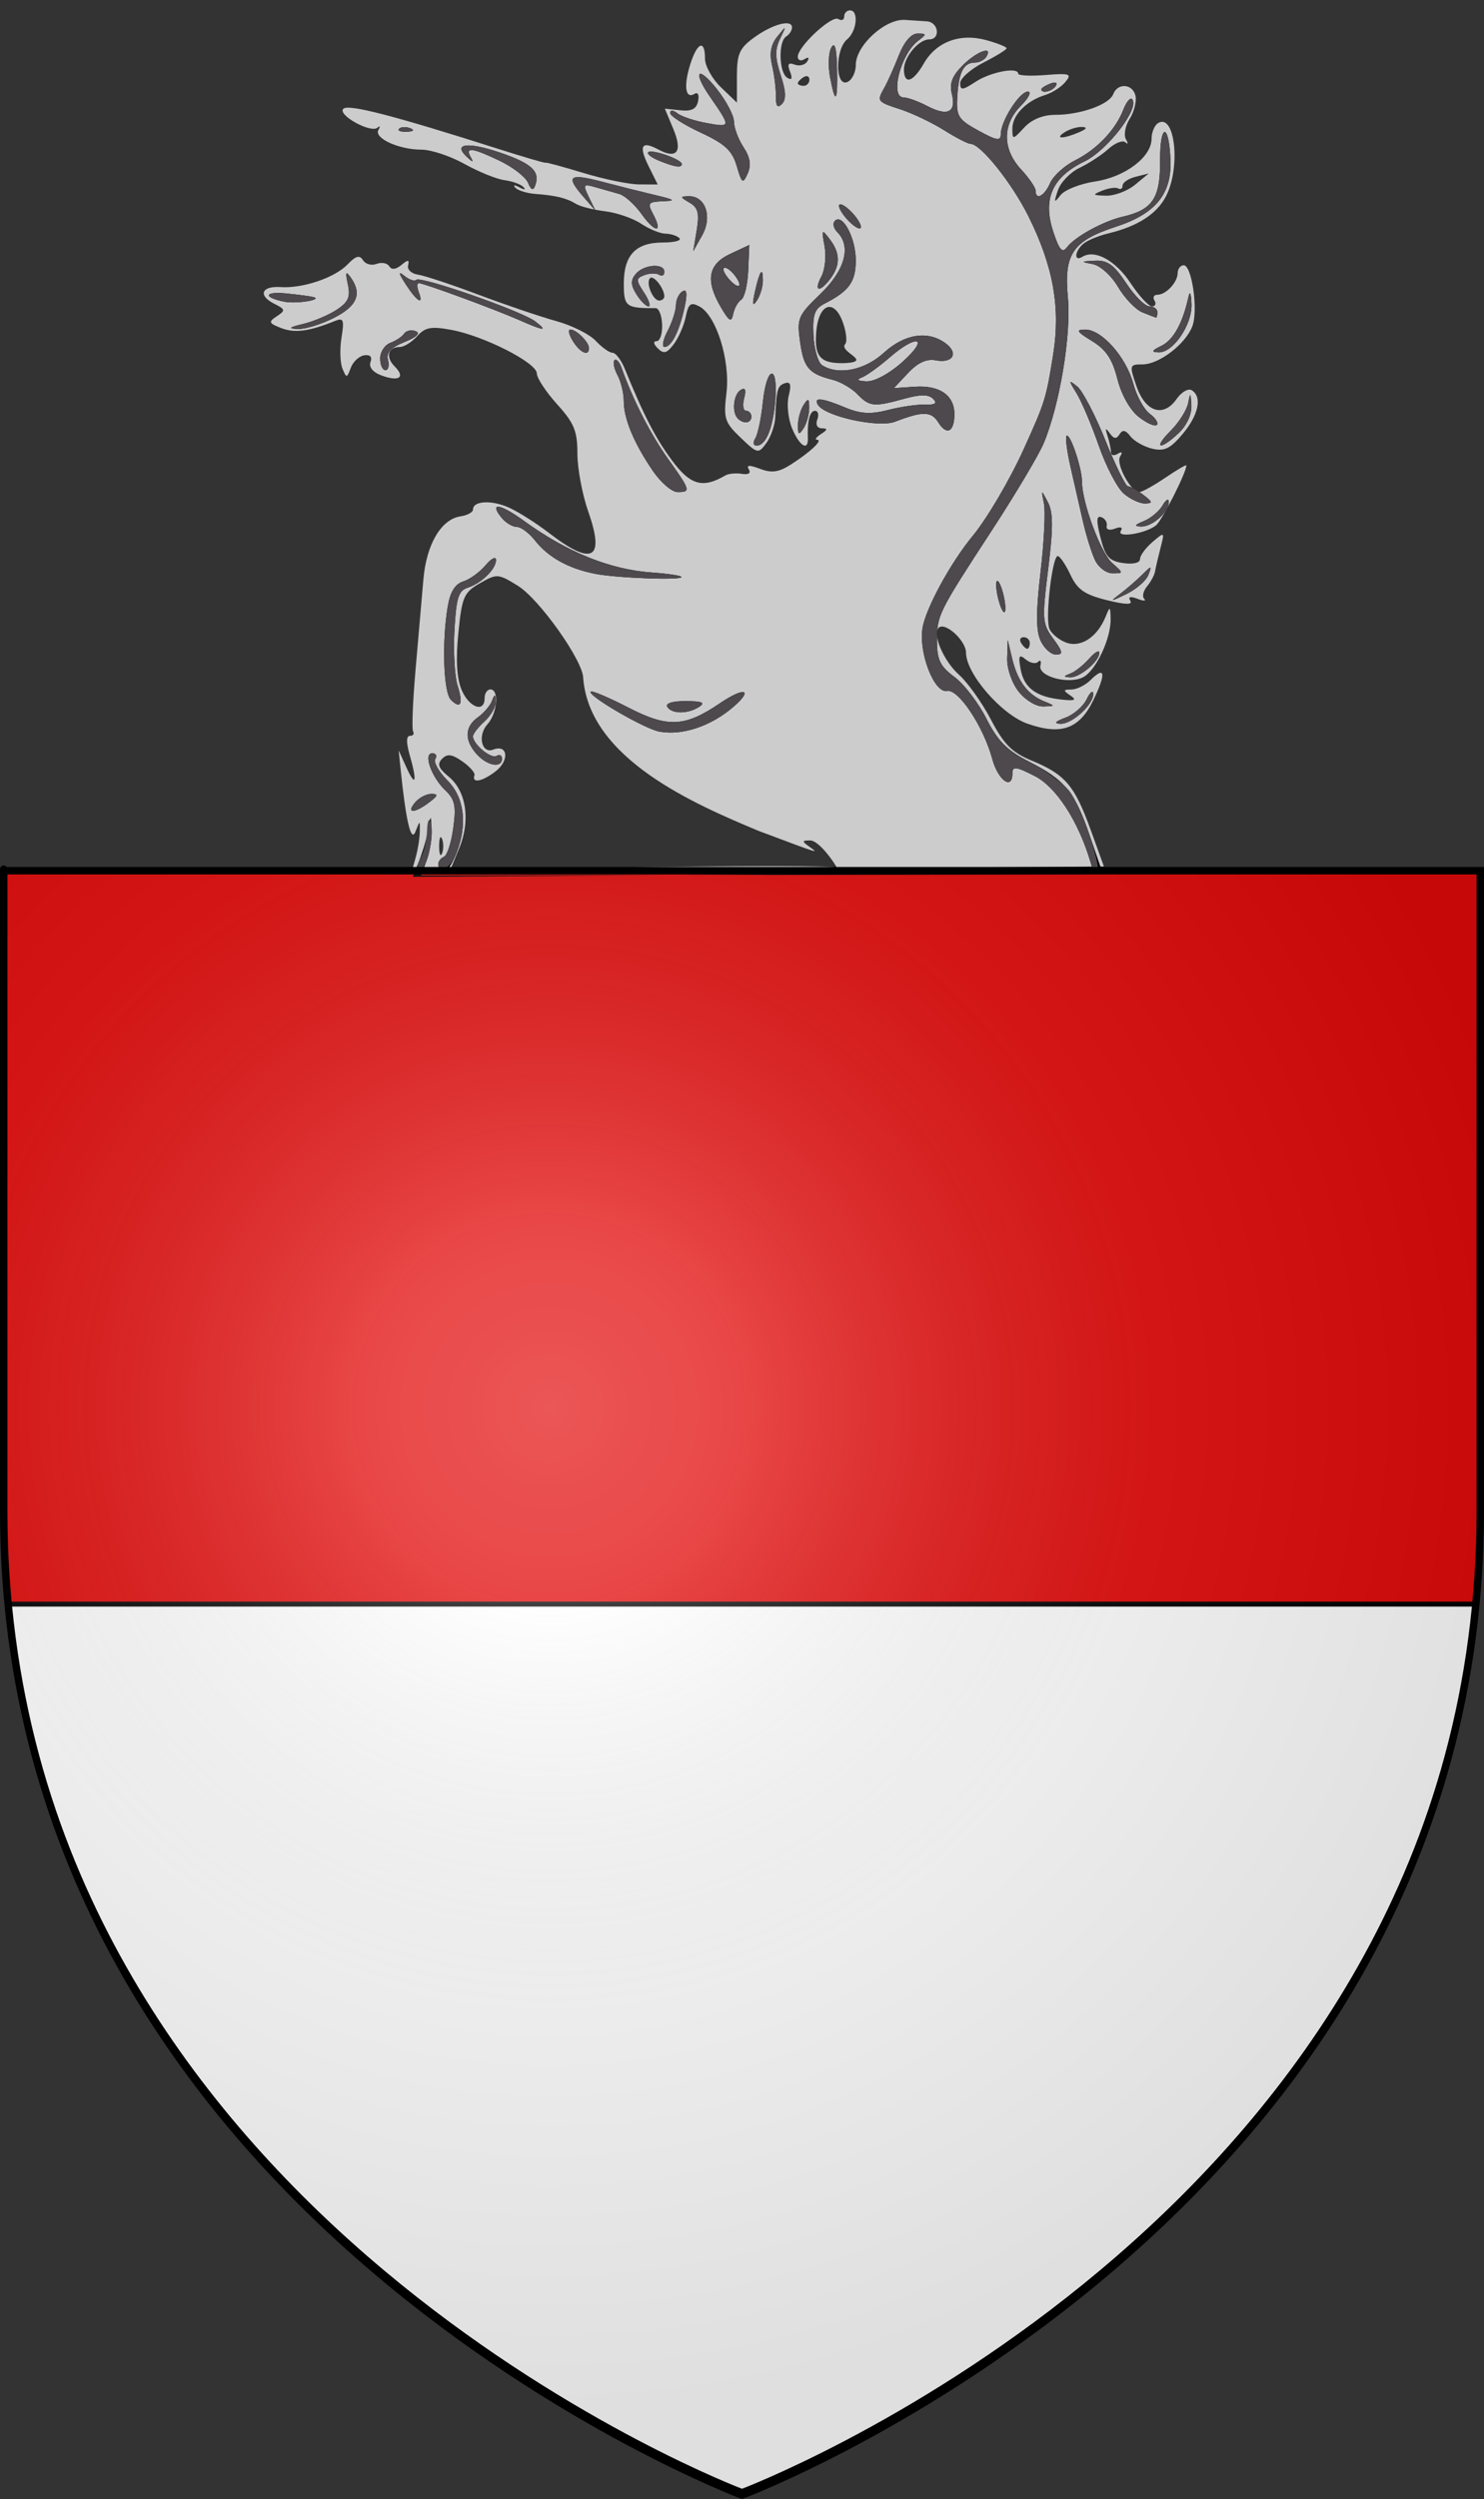
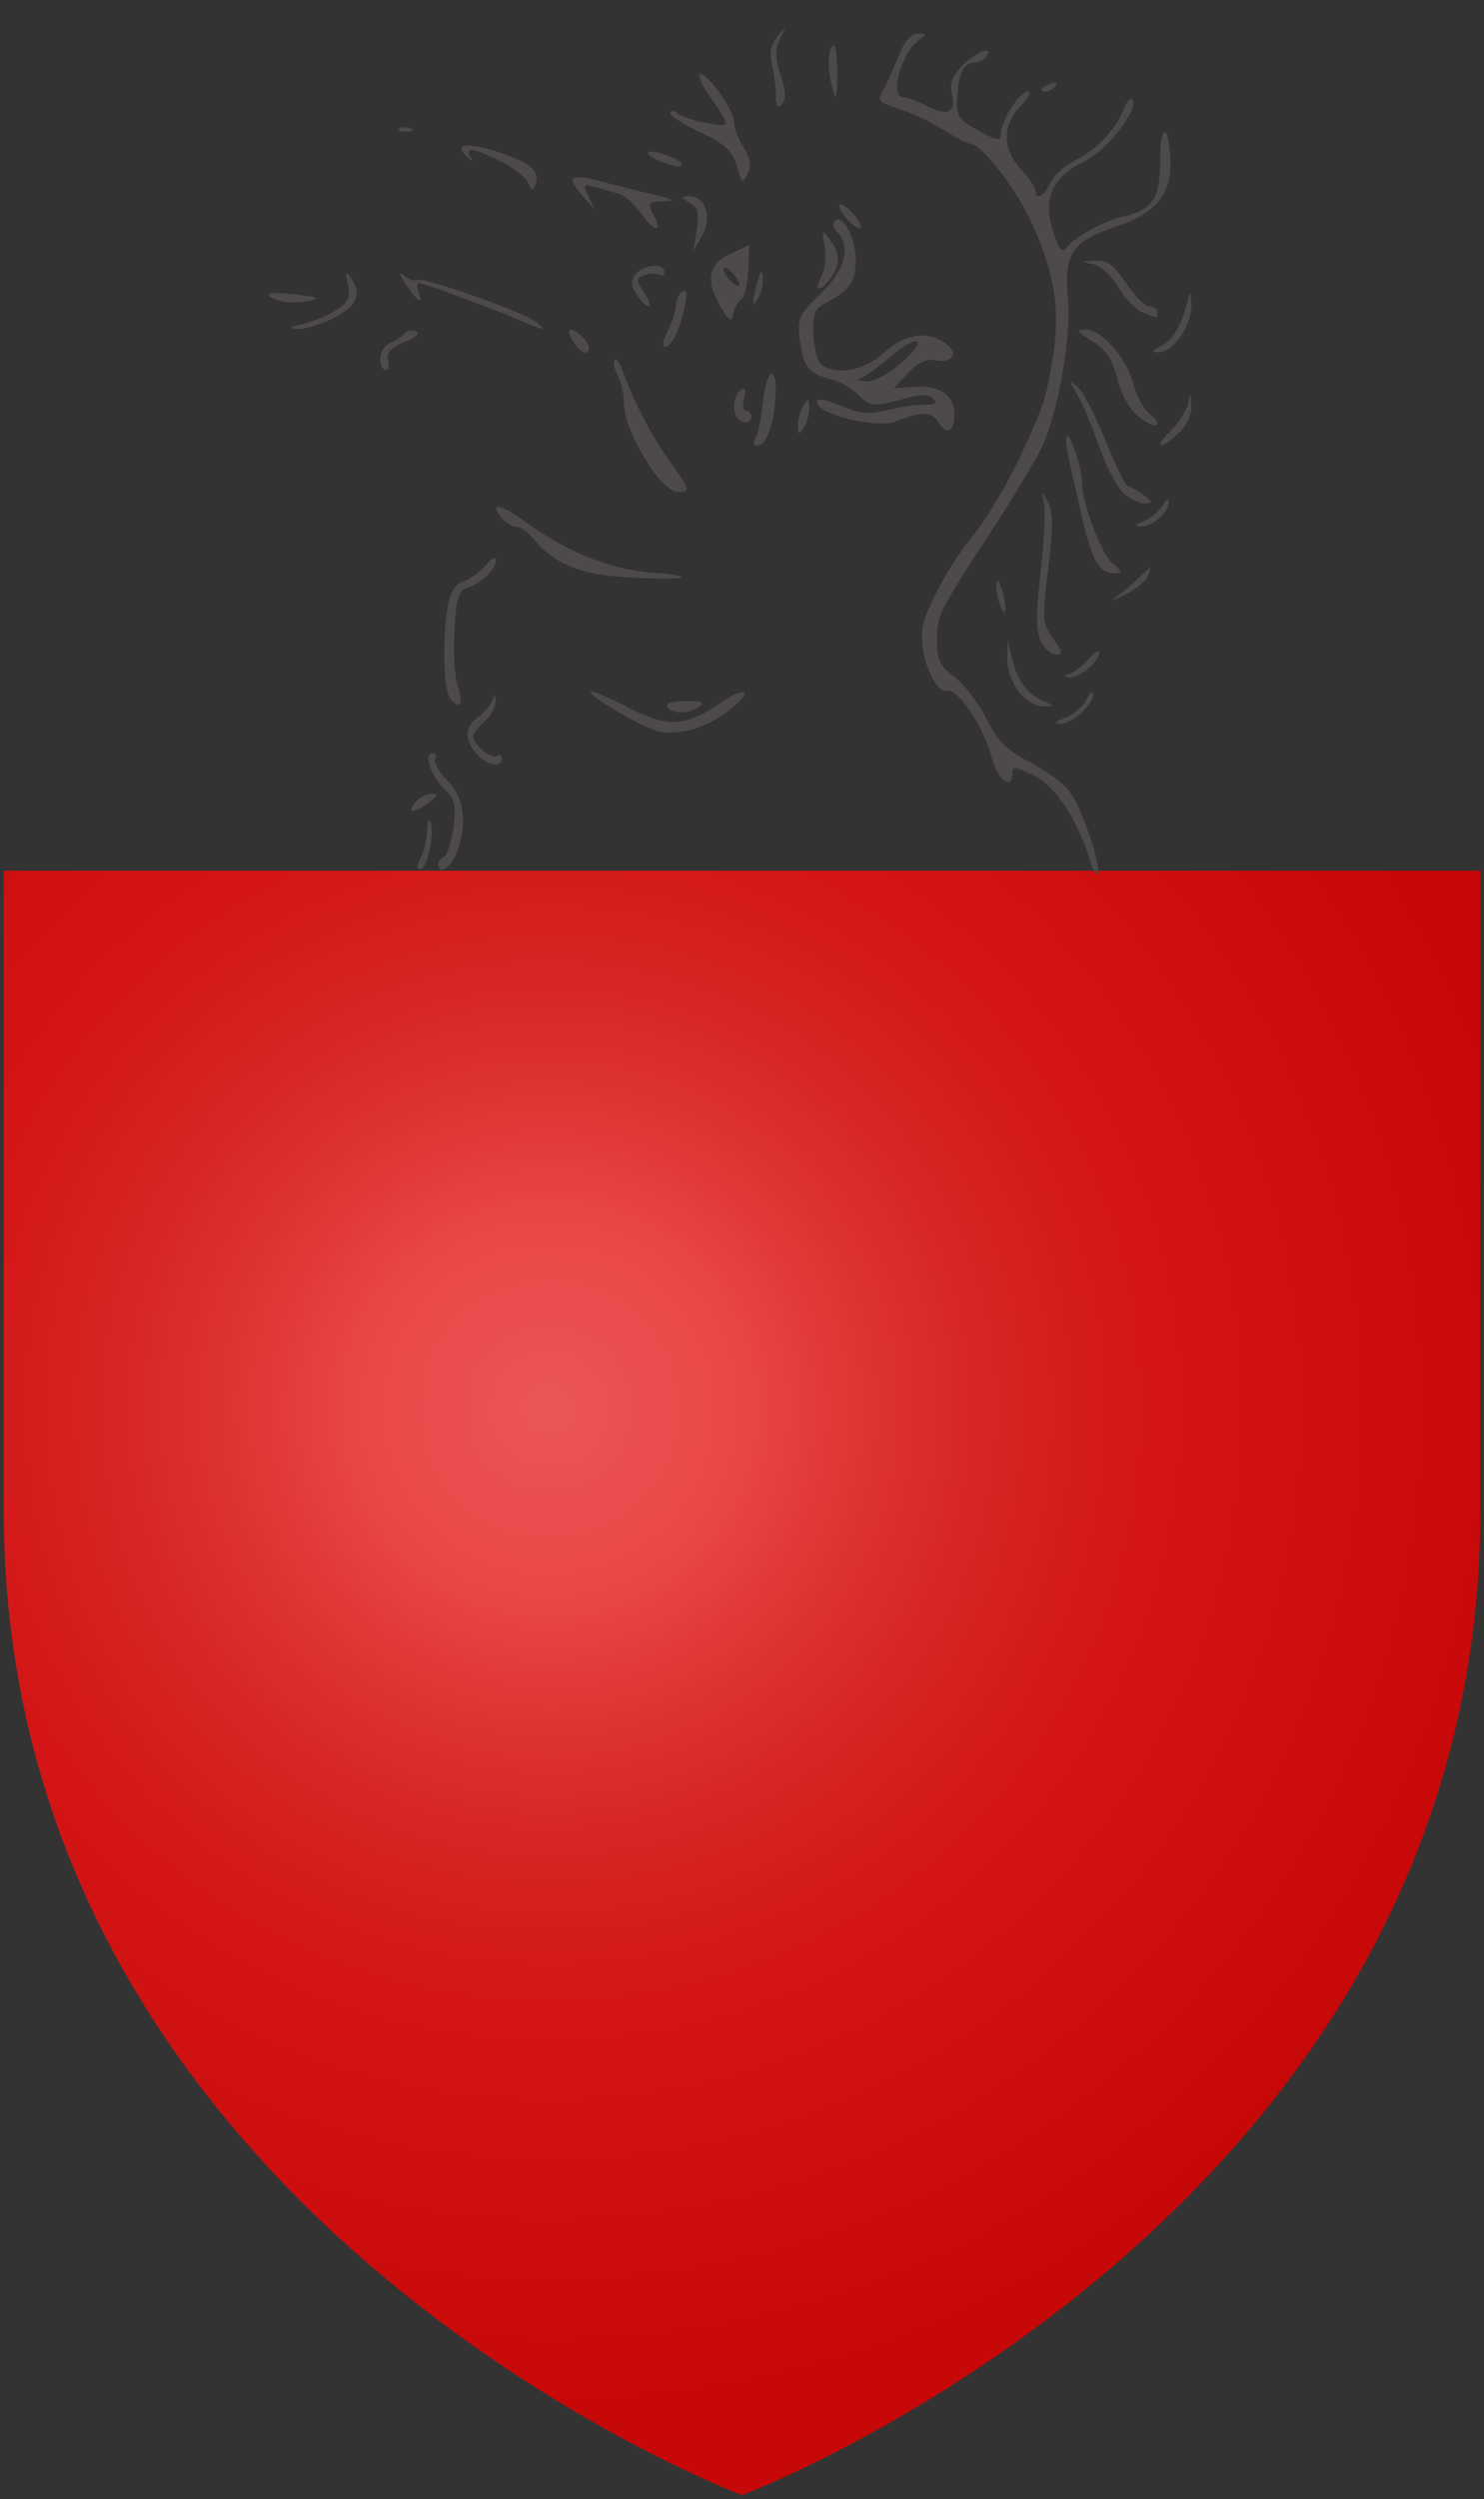
<svg xmlns="http://www.w3.org/2000/svg" xmlns:ns1="http://sodipodi.sourceforge.net/DTD/sodipodi-0.dtd" xmlns:ns2="http://www.inkscape.org/namespaces/inkscape" xmlns:xlink="http://www.w3.org/1999/xlink" version="1.0" width="600" height="1009.707" id="svg2" style="display:inline" ns1:version="0.32" ns2:version="0.48.4 r9939" ns1:docname="Blason_ville_be_Kruibeke_(avec_ornements).svg" ns2:output_extension="org.inkscape.output.svg.inkscape">
  <rect width="100%" height="100%" fill="#333333" stroke="none" />
  <ns1:namedview ns2:window-height="850" ns2:window-width="1440" ns2:pageshadow="2" ns2:pageopacity="0.0" guidetolerance="10.0" gridtolerance="10.0" objecttolerance="10.0" borderopacity="1.0" bordercolor="#666666" pagecolor="#ffffff" id="base" showgrid="false" ns2:zoom="0.7" ns2:cx="263.70383" ns2:cy="733.65324" ns2:window-x="-8" ns2:window-y="-8" ns2:current-layer="svg2" fit-margin-top="0" fit-margin-left="0" fit-margin-right="0" fit-margin-bottom="0" ns2:window-maximized="0" />
  <desc id="desc4">Blason Vide 3D</desc>
  <defs id="defs6">
    <ns2:perspective ns1:type="inkscape:persp3d" ns2:vp_x="0 : 330 : 1" ns2:vp_y="0 : 1000 : 0" ns2:vp_z="600 : 330 : 1" ns2:persp3d-origin="300 : 220 : 1" id="perspective11086" />
    <linearGradient id="linearGradient2893">
      <stop id="stop2895" style="stop-color:#ffffff;stop-opacity:0.314" offset="0" />
      <stop id="stop2897" style="stop-color:#ffffff;stop-opacity:0.251" offset="0.19" />
      <stop id="stop2901" style="stop-color:#6b6b6b;stop-opacity:0.125" offset="0.6" />
      <stop id="stop2899" style="stop-color:#000000;stop-opacity:0.125" offset="1" />
    </linearGradient>
    <radialGradient cx="221.445" cy="226.331" r="300" fx="221.445" fy="226.331" id="radialGradient3163" xlink:href="#linearGradient2893" gradientUnits="userSpaceOnUse" gradientTransform="matrix(1.353,0,0,1.349,-791.915,-112.89)" />
  </defs>
  <g id="layer3" style="display:inline" transform="translate(0,349.614)">
    <path d="m 300,658.5 c 0,0 298.5,-112.32 298.5,-397.772 0,-285.452 0,-258.552 0,-258.552 l -597,0 0,258.552 C 1.5,546.18 300,658.5 300,658.5 z" id="path2855" style="fill:#e20909;fill-opacity:1;fill-rule:evenodd;stroke:none" ns2:connector-curvature="0" />
  </g>
  <g id="layer94" style="display:inline" transform="translate(0,349.614)">
    <g id="layer23" style="display:inline">
-       <path d="m 596.565,298.498 -593.131,0 c 25.572,256.548 296.57,358.506 296.57,358.506 0,0 270.99,-101.959 296.561,-358.506" id="coupé" style="fill:#ffffff;fill-opacity:1;stroke:#010101;stroke-width:2;stroke-miterlimit:4;stroke-dasharray:none" ns2:connector-curvature="0" />
-     </g>
+       </g>
  </g>
  <g id="g3046" transform="matrix(2.345,0,0,2.345,1061.817,-860.538)">
-     <path style="fill:#cccccc" d="m -381.801,517.09 0.677,-2.42 c 0.372,-1.331 0.69,-3.32 0.706,-4.42 0.029,-1.997 0.028,-1.997 -0.75,-0.004 -0.765,1.959 -1.645,-1.775 -2.591,-10.996 l -0.308,-3 1.364,3 c 1.594,3.504 1.855,2.381 0.525,-2.257 -0.602,-2.099 -0.581,-3.243 0.059,-3.243 0.544,0 0.789,-0.338 0.544,-0.75 -0.245,-0.412 -0.051,-5.25 0.43,-10.75 0.481,-5.5 1.085,-12.454 1.343,-15.454 0.52,-6.054 3.063,-10.369 6.405,-10.866 1.182,-0.175 2.15,-0.705 2.15,-1.176 0,-1.568 3.461,-1.67 6.5,-0.19 1.65,0.803 4.575,2.674 6.5,4.157 7.575,5.837 9.785,4.692 6.883,-3.565 -1.035,-2.946 -1.883,-7.45 -1.883,-10.01 0,-3.914 -0.556,-5.27 -3.5,-8.528 -1.925,-2.131 -3.5,-4.524 -3.5,-5.319 0,-1.815 -9.069,-6.436 -14.694,-7.487 -3.514,-0.656 -4.53,-0.472 -5.928,1.073 -0.928,1.026 -2.266,1.865 -2.974,1.865 -2.078,0 -2.542,1.719 -0.906,3.356 1.914,1.914 0.724,2.682 -2.353,1.521 -1.427,-0.539 -2.144,-1.439 -1.819,-2.284 0.338,-0.88 -0.059,-1.308 -1.074,-1.159 -0.885,0.13 -1.931,1.098 -2.323,2.151 -0.674,1.807 -0.755,1.814 -1.445,0.121 -0.402,-0.987 -0.472,-3.389 -0.156,-5.338 0.496,-3.057 0.341,-3.449 -1.126,-2.852 -4.394,1.788 -6.917,2.131 -9.211,1.249 -2.221,-0.854 -2.31,-1.077 -0.818,-2.057 1.523,-1.001 1.483,-1.194 -0.441,-2.154 -2.847,-1.42 -2.208,-3.097 1.095,-2.872 3.815,0.259 9.358,-1.617 11.554,-3.913 1.41,-1.473 2.073,-1.654 2.649,-0.722 0.423,0.684 1.475,0.973 2.338,0.642 0.863,-0.331 1.848,-0.15 2.19,0.403 0.401,0.649 1.141,0.573 2.088,-0.213 1.164,-0.966 1.404,-0.949 1.161,0.08 -0.169,0.714 0.594,1.423 1.694,1.576 1.1,0.153 5.825,1.717 10.5,3.475 4.675,1.758 10.692,3.799 13.371,4.535 2.679,0.736 5.734,2.264 6.789,3.396 1.055,1.132 2.36,2.059 2.9,2.059 0.54,0 1.487,1.238 2.103,2.75 3.284,8.063 5.275,11.922 8.153,15.807 3.157,4.261 5.294,4.862 9.184,2.579 0.55,-0.323 1.837,-0.449 2.859,-0.28 1.127,0.186 1.597,-0.118 1.193,-0.772 -0.47,-0.76 0.103,-0.786 1.937,-0.089 2.009,0.764 3.22,0.595 5.307,-0.74 3.401,-2.176 5.6,-4.251 4.525,-4.271 -0.452,-0.008 -0.146,-0.452 0.679,-0.985 1.157,-0.748 1.19,-0.973 0.143,-0.985 -0.793,-0.009 -1.118,-0.639 -0.781,-1.515 0.317,-0.825 0.14,-1.5 -0.393,-1.5 -0.898,0 -1.349,1.731 -1.237,4.75 0.085,2.282 -1.471,1.293 -2.723,-1.731 -0.679,-1.639 -0.939,-4.158 -0.578,-5.598 0.478,-1.903 0.304,-2.499 -0.637,-2.183 -1.293,0.434 -1.462,1.019 -1.678,5.821 -0.063,1.407 -0.757,3.432 -1.541,4.5 -1.388,1.889 -1.506,1.864 -4.438,-0.936 -2.763,-2.64 -2.964,-3.28 -2.436,-7.743 0.663,-5.596 -1.759,-13.305 -4.668,-14.862 -1.484,-0.794 -1.89,-0.49 -2.351,1.761 -0.306,1.497 -1.23,3.621 -2.052,4.721 -1.198,1.603 -1.746,1.752 -2.762,0.75 -0.755,-0.745 -0.84,-1.25 -0.211,-1.25 0.581,0 1.009,-1.28 0.95,-2.845 -0.059,-1.565 -0.556,-2.844 -1.106,-2.842 -5.154,0.015 -5.5,-0.252 -5.5,-4.241 0,-4.905 2.064,-7.071 6.738,-7.071 1.977,0 3.258,-0.338 2.845,-0.75 -0.412,-0.412 -1.5,-0.762 -2.417,-0.776 -0.917,-0.014 -2.799,-0.784 -4.182,-1.711 -1.384,-0.927 -4.181,-1.892 -6.217,-2.144 -2.036,-0.252 -4.279,-0.82 -4.984,-1.26 -1.595,-0.996 -3.507,-1.468 -6.981,-1.722 -1.484,-0.108 -3.059,-0.593 -3.5,-1.077 -0.458,-0.502 -0.158,-0.527 0.697,-0.059 0.838,0.458 1.152,0.439 0.712,-0.044 -0.433,-0.476 -1.911,-1.015 -3.284,-1.199 -1.373,-0.184 -4.48,-1.442 -6.905,-2.796 -2.425,-1.354 -5.763,-2.461 -7.419,-2.461 -3.897,0 -8.22,-1.98 -7.413,-3.396 0.346,-0.607 0.275,-0.784 -0.158,-0.394 -1.13,1.019 -6.949,-2.194 -5.89,-3.253 0.853,-0.853 8.665,1.164 26.357,6.802 4.675,1.49 8.5,2.611 8.5,2.491 0,-0.12 2.925,0.671 6.5,1.758 3.575,1.087 7.928,1.98 9.673,1.984 l 3.173,0.008 -1.528,-3.062 c -1.798,-3.604 -1.295,-4.53 1.616,-2.972 3.253,1.741 4.24,0.39 2.594,-3.551 l -1.453,-3.478 2.677,0.282 c 1.947,0.205 2.781,-0.228 3.058,-1.586 0.22,-1.077 -0.046,-1.604 -0.629,-1.244 -1.558,0.963 -1.896,-1.345 -0.739,-5.044 1.208,-3.859 2.557,-4.403 2.557,-1.031 0,1.272 1.238,3.499 2.75,4.948 l 2.75,2.635 0,-4.528 c 0,-3.855 0.435,-4.845 2.933,-6.664 3.205,-2.334 6.567,-3.234 6.567,-1.756 0,0.514 -0.45,1.213 -1,1.553 -1.386,0.857 -1.258,6.223 0.17,7.105 0.801,0.495 0.955,0.164 0.489,-1.052 -0.502,-1.307 -0.291,-1.626 0.798,-1.208 0.814,0.312 1.788,0.068 2.166,-0.543 0.416,-0.673 0.231,-0.829 -0.468,-0.397 -0.635,0.392 -1.155,0.202 -1.155,-0.422 0,-1.759 5.852,-7.192 6.989,-6.489 0.556,0.344 1.011,0.148 1.011,-0.434 0,-0.582 0.45,-1.059 1,-1.059 1.543,0 1.182,3.604 -0.5,5 -2.06,1.71 -2.06,8.152 0,7.362 0.825,-0.317 1.5,-1.652 1.5,-2.969 0,-3.346 5.098,-7.994 8.5,-7.749 1.1,0.079 2.788,0.192 3.75,0.25 2.029,0.123 2.418,3.106 0.405,3.106 -1.825,0 -4.397,3.1 -4.356,5.25 0.051,2.609 1.582,2.118 3.429,-1.099 2.151,-3.747 6.243,-5.273 10.781,-4.02 1.92,0.53 3.49,1.158 3.49,1.396 0,0.238 -1.8,1.351 -4,2.473 -2.2,1.122 -4,2.717 -4,3.543 0,1.277 0.4,1.24 2.661,-0.241 2.593,-1.699 7.339,-2.598 7.339,-1.391 0,0.332 2.124,0.434 4.721,0.227 4.209,-0.335 4.579,-0.204 3.41,1.204 -0.721,0.869 -2.283,1.875 -3.471,2.237 -3.215,0.978 -5.66,3.468 -5.66,5.764 0,1.994 0.04,1.991 2.039,-0.155 1.305,-1.4 3.232,-2.189 5.351,-2.189 4.343,0 9.309,-1.773 9.999,-3.57 0.769,-2.004 3.388,-1.786 3.842,0.32 0.207,0.963 -0.248,2.743 -1.013,3.956 -0.765,1.213 -1.054,2.788 -0.644,3.5 0.411,0.712 0.37,0.952 -0.09,0.535 -0.46,-0.418 -1.77,0.087 -2.91,1.121 -1.141,1.034 -3.379,2.5 -4.975,3.259 -1.595,0.759 -3.283,2.504 -3.75,3.879 -0.734,2.159 -0.673,2.274 0.443,0.842 0.711,-0.912 3.399,-1.973 5.972,-2.359 5.188,-0.778 9.735,-4.223 9.735,-7.376 0,-1.094 0.5,-2.298 1.112,-2.676 2.924,-1.807 3.949,7.616 1.371,12.602 -1.582,3.059 -4.889,5.183 -9.977,6.407 -1.647,0.396 -3.559,1.19 -4.25,1.763 -1.519,1.261 -1.688,3.183 -0.199,2.262 2.152,-1.33 5.731,0.615 8.313,4.518 1.462,2.209 3.129,4.017 3.703,4.017 0.575,0 0.767,-0.45 0.427,-1 -0.34,-0.55 -0.109,-1 0.512,-1 1.477,0 3.488,-2.162 3.488,-3.75 0,-0.688 0.45,-1.29 1,-1.338 1.431,-0.126 2.579,7.751 1.531,10.506 -1.175,3.092 -5.743,6.582 -8.614,6.582 -2.236,0 -2.27,0.125 -1.02,3.75 1.544,4.479 4.64,5.462 6.926,2.198 0.834,-1.191 2.003,-1.865 2.597,-1.498 1.844,1.14 1.195,4.259 -1.569,7.544 -2.138,2.541 -3.151,3.027 -5.25,2.522 -1.431,-0.344 -3.121,-1.303 -3.755,-2.131 -0.838,-1.093 -1.351,-1.186 -1.875,-0.339 -0.533,0.862 -0.974,0.812 -1.69,-0.19 -0.726,-1.016 -0.82,-0.896 -0.375,0.475 0.327,1.007 0.594,2.272 0.594,2.809 0,0.537 0.52,0.656 1.155,0.264 0.73,-0.451 0.882,-0.273 0.414,0.485 -0.774,1.252 1.862,6.111 3.315,6.111 0.461,0 2.475,-1.111 4.477,-2.47 2.002,-1.358 3.64,-2.316 3.64,-2.127 0,1.219 -4.206,9.514 -5.238,10.331 -1.81,1.432 -6.853,2.223 -6.067,0.952 0.384,-0.622 -0.017,-0.776 -1.018,-0.392 -0.954,0.366 -1.551,0.174 -1.414,-0.455 0.131,-0.599 -0.283,-1.281 -0.919,-1.516 -0.858,-0.317 -0.898,0.594 -0.154,3.526 0.836,3.295 1.487,4.024 3.907,4.379 1.71,0.251 2.904,-0.028 2.904,-0.678 0,-0.608 0.961,-1.927 2.135,-2.933 2.12,-1.815 2.13,-1.808 1.396,1.028 -0.406,1.571 -0.824,3.373 -0.929,4.005 -0.104,0.632 -0.729,1.798 -1.387,2.592 -0.659,0.794 -0.878,1.763 -0.487,2.154 0.391,0.391 -0.137,0.386 -1.173,-0.012 -1.225,-0.47 -1.653,-0.35 -1.225,0.342 0.446,0.721 -0.872,0.683 -4.086,-0.118 -3.812,-0.95 -5.039,-1.809 -6.244,-4.373 -0.825,-1.755 -1.805,-3.2 -2.178,-3.212 -0.941,-0.03 -2.182,10.598 -1.457,12.486 0.325,0.847 1.614,1.93 2.863,2.405 2.521,0.96 5.386,-0.892 6.827,-4.413 0.773,-1.889 0.822,-1.873 0.882,0.282 0.094,3.368 -2.486,8.906 -4.7,10.091 -2.5,1.338 -7.857,-0.1 -7.403,-1.987 0.183,-0.763 -2.6e-4,-1.053 -0.408,-0.645 -0.408,0.408 -1.367,0.222 -2.132,-0.413 -1.147,-0.952 -1.3,-0.654 -0.873,1.701 0.583,3.217 2.677,4.761 7.08,5.222 2.293,0.24 2.647,0.074 1.5,-0.704 -1.3,-0.882 -1.276,-1.02 0.179,-1.033 0.923,-0.008 2.407,-0.744 3.298,-1.634 2.508,-2.508 2.708,-1.138 0.501,3.43 -2.415,4.999 -5.55,6.127 -11.371,4.094 -4.5,-1.572 -10.606,-8.62 -10.606,-12.242 0,-2.084 -3.624,-5.372 -4.717,-4.279 -1.118,1.118 0.894,5.758 3.506,8.085 1.509,1.345 3.991,4.829 5.515,7.741 2.241,4.284 3.604,5.64 7.129,7.099 5.677,2.348 7.305,4.271 10.062,11.887 l 2.282,6.304 m -46.153,0.209 c 0.909,1.057 -2.61,-4.712 -4.529,-4.694 -1.402,0.013 -1.413,0.146 -0.095,1.094 1.664,1.197 2.084,1.328 -8.8,-2.752 -10.925,-4.562 -29.128,-12.358 -30.2,-26.305 0,-2.951 -7.552,-13.613 -11.268,-15.91 -3.4,-2.101 -3.617,-2.116 -6.545,-0.435 -2.765,1.587 -3.088,2.332 -3.713,8.554 -0.459,4.574 -0.281,7.79 0.542,9.777 1.276,3.081 3.984,4.075 3.984,1.461 0,-0.825 0.45,-1.5 1,-1.5 1.543,0 1.183,4.141 -0.524,6.027 -1.731,1.913 -0.991,5.108 1.006,4.342 2.531,-0.971 2.845,1.876 0.412,3.745 -2.336,1.795 -4.145,2.12 -3.644,0.656 0.138,-0.402 -0.8,-1.466 -2.084,-2.366 -1.798,-1.26 -2.602,-1.363 -3.5,-0.448 -0.891,0.907 -0.622,1.631 1.14,3.071 3.061,2.502 3.798,7.594 1.792,12.393 -0.879,2.103 -1.737,4.143 -1.598,4.093 1.676,-0.592 65.99,-1.541 66.624,-0.804 z m -67.962,-4.959 c -0.277,-0.688 -0.504,-0.125 -0.504,1.25 0,1.375 0.227,1.938 0.504,1.25 0.277,-0.688 0.277,-1.812 0,-2.5 z m 101.338,-33.75 c 0,-0.55 -0.477,-1 -1.059,-1 -0.582,0 -0.781,0.45 -0.441,1 0.34,0.55 0.816,1 1.059,1 0.243,0 0.441,-0.45 0.441,-1 z m -31.83,-51.503 c 0.367,-0.367 0.201,-2.001 -0.367,-3.633 -1.506,-4.321 -4.215,-3.417 -4.622,1.543 -0.356,4.34 0.715,5.491 4.995,5.369 4.837,-0.28 -1.181,-1.927 -0.006,-3.279 z m -31.185,-8.247 c -0.028,-1.369 -1.866,-3.702 -2.454,-3.114 -0.788,0.788 0.467,3.864 1.576,3.864 0.491,0 0.886,-0.338 0.878,-0.75 z m 81.155,-19.198 2.361,-1.948 -2.25,0.565 c -1.238,0.311 -2.25,0.989 -2.25,1.507 0,0.518 -0.338,0.747 -0.75,0.508 -0.412,-0.239 -1.65,-0.072 -2.75,0.371 -1.775,0.714 -1.703,0.812 0.639,0.875 1.452,0.039 3.702,-0.806 5,-1.878 z m -9.639,-9.052 c 1.319,-0.567 1.489,-0.878 0.5,-0.914 -0.825,-0.03 -2.175,0.381 -3,0.914 -1.828,1.181 -0.249,1.181 2.5,0 z m -46.5,-9.059 c 0,-0.582 -0.45,-0.781 -1,-0.441 -0.55,0.34 -1,0.816 -1,1.059 0,0.243 0.45,0.441 1,0.441 0.55,0 1,-0.477 1,-1.059 z" id="path3052" ns2:connector-curvature="0" ns1:nodetypes="csccscsssssscssssssssssssscssssssssssssscsssssssscscscscsscssccsssssssscsssscsssscccssscsssssccssscsssssscsssssssssssssssscsscsssssssssssssssssscssssssssssssssssssssssssssssssssssssscsssssssccssscssscssssssscsscsssssscscsccssssssssssssssssssssssssscsscccsscsssssccsssssssssss" />
-     <path style="fill:#000000" d="m -381.609,518.034 1.134,-2.892 c 0.624,-1.591 1.318,-4.017 1.544,-5.392 0.408,-2.488 0.411,-2.487 0.547,0.185 0.075,1.477 -0.308,3.852 -0.85,5.279 l -0.986,2.594 c 38.689,-0.06 77.379,-0.121 116.068,-0.182 l -0.649,-2.188 c -2.071,-6.989 -5.897,-12.877 -9.59,-14.761 -3.255,-1.661 -3.857,-1.73 -3.857,-0.447 0,2.951 -2.47,1.182 -3.463,-2.48 -1.521,-5.612 -5.848,-12.128 -7.795,-11.736 -2.182,0.439 -4.887,-6.414 -4.249,-10.764 0.485,-3.308 4.835,-11.318 8.652,-15.934 2.498,-3.021 6.442,-9.728 8.857,-15.066 3.642,-8.048 3.816,-8.607 5.028,-16.195 1.293,-8.097 0.022,-15.215 -4.252,-23.805 -2.859,-5.746 -8.26,-12.5 -9.995,-12.5 -0.453,0 -2.502,-1.056 -4.554,-2.346 -2.052,-1.291 -5.418,-2.9 -7.48,-3.578 -4.147,-1.361 -4.158,-1.376 -2.775,-3.84 0.536,-0.955 1.638,-3.424 2.449,-5.486 0.918,-2.334 2.132,-3.75 3.216,-3.75 1.605,0 1.613,0.098 0.096,1.25 -3.009,2.285 -4.91,9.744 -2.486,9.756 0.688,0.003 2.534,0.676 4.104,1.495 3.5,1.825 5.004,1.062 4.203,-2.131 -0.442,-1.762 0.063,-3.08 1.874,-4.891 2.421,-2.421 5.298,-3.467 4.07,-1.479 -0.34,0.55 -1.24,1 -2,1 -1.918,0 -2.765,1.677 -3.007,5.952 -0.186,3.296 0.174,3.865 3.65,5.769 3.178,1.741 3.856,1.846 3.856,0.6 0,-2.24 3.241,-7.321 4.67,-7.321 0.681,0 0.134,1.105 -1.216,2.455 -3.208,3.208 -3.19,7.46 0.045,10.951 1.375,1.484 2.5,3.124 2.5,3.646 0,1.754 1.517,0.968 2.513,-1.302 0.543,-1.238 2.468,-2.989 4.277,-3.893 3.764,-1.88 7.004,-5.276 8.344,-8.745 0.507,-1.314 1.18,-2.131 1.495,-1.816 1.431,1.431 -4.202,8.804 -8.207,10.742 -5.563,2.693 -7.236,6.464 -5.372,12.111 1.054,3.193 1.558,3.748 2.393,2.635 1.328,-1.77 6.27,-4.472 9.558,-5.226 5.16,-1.183 6.503,-3.174 6.465,-9.588 -0.038,-6.576 1.532,-6.704 1.793,-0.145 0.231,5.789 -2.585,9.232 -9.352,11.435 -7.521,2.448 -9.053,4.697 -8.339,12.24 0.602,6.357 -1.408,18.48 -4.153,25.048 -0.838,2.007 -4.81,8.688 -8.826,14.848 -9.442,14.481 -9.589,14.778 -9.589,19.35 0,3.148 0.564,4.295 2.997,6.094 1.649,1.219 4.129,4.448 5.511,7.177 1.949,3.847 3.578,5.5 7.253,7.364 6.282,3.186 7.992,5.254 10.574,12.79 l 2.168,6.329 m -114.199,-0.503 c 0,-0.504 0.139,-1.981 0.682,-2.164 0.542,-0.183 1.27,-2.405 1.616,-4.936 0.521,-3.809 0.286,-4.93 -1.362,-6.5 -2.422,-2.307 -3.859,-6.397 -2.248,-6.397 0.62,0 0.851,0.446 0.514,0.992 -0.337,0.545 0.598,2.202 2.077,3.682 2.939,2.939 3.51,7.583 1.548,12.577 -1.019,2.593 -2.826,4.743 -2.826,2.747 z m -4.305,-11.497 c 0.685,-0.825 1.951,-1.5 2.814,-1.5 1.256,0 1.182,0.293 -0.372,1.468 -2.54,1.921 -4.025,1.94 -2.441,0.032 z m 10.655,-8.329 c -2.167,-2.394 -2.098,-4.744 0.187,-6.365 1.013,-0.719 2.103,-1.982 2.421,-2.807 0.493,-1.277 0.591,-1.263 0.658,0.095 0.043,0.877 -0.821,2.409 -1.921,3.405 -1.1,0.995 -2,2.158 -2,2.584 0,1.37 3.131,3.954 4.081,3.367 0.506,-0.313 0.919,-0.092 0.919,0.491 0,1.68 -2.534,1.231 -4.345,-0.77 z m 31.47,-3.906 c -2.565,-0.472 -12.479,-6.246 -11.833,-6.891 0.216,-0.216 3.11,1.009 6.431,2.722 6.87,3.543 9.775,3.412 15.861,-0.718 4.216,-2.861 5.845,-2.416 2.308,0.631 -3.879,3.341 -8.81,4.985 -12.766,4.256 z m 69.989,-2.383 c 1.438,-0.528 3.095,-1.954 3.682,-3.171 0.587,-1.217 1.099,-1.649 1.136,-0.962 0.1,1.841 -3.66,5.262 -5.682,5.171 -1.156,-0.052 -0.863,-0.405 0.864,-1.038 z m -68.614,-1.883 c -0.371,-0.601 0.903,-0.994 3.191,-0.985 2.828,0.011 3.422,0.265 2.309,0.985 -1.956,1.264 -4.719,1.264 -5.5,0 z m -37.317,-1.217 c -1.265,-1.265 -1.559,-9.88 -0.546,-16.006 0.423,-2.561 1.261,-3.928 2.683,-4.379 1.137,-0.361 2.865,-1.611 3.84,-2.777 0.975,-1.167 1.788,-1.591 1.806,-0.942 0.044,1.55 -2.49,4.035 -4.889,4.797 -1.577,0.501 -1.974,1.776 -2.277,7.316 -0.202,3.69 0.038,7.97 0.532,9.51 1.029,3.208 0.569,4.201 -1.149,2.482 z m 97.889,-1.418 c -1.177,-1.497 -2.028,-3.98 -1.97,-5.75 l 0.102,-3.115 0.77,3.244 c 0.905,3.814 2.67,6.161 5.49,7.305 1.986,0.805 1.983,0.826 -0.143,0.888 -1.216,0.035 -3.093,-1.1 -4.25,-2.571 z m 8.927,-3.101 c 0.825,-0.318 2.288,-1.476 3.25,-2.574 0.963,-1.098 1.75,-1.547 1.75,-0.998 0,1.464 -3.43,4.321 -5.079,4.229 -1.153,-0.064 -1.138,-0.188 0.079,-0.657 z m -5.143,-5.678 c -0.799,-1.754 -0.8,-4.965 -0.003,-11.75 0.603,-5.135 0.871,-10.461 0.595,-11.836 -0.501,-2.495 -0.5,-2.495 0.683,-0.236 0.907,1.733 0.916,4.431 0.038,11.5 -1.078,8.682 -1.026,9.401 0.871,11.986 1.676,2.284 1.755,2.75 0.466,2.75 -0.853,0 -2.046,-1.086 -2.651,-2.414 z m -7.286,-7.158 c -0.368,-1.466 -0.476,-2.857 -0.24,-3.093 0.236,-0.236 0.73,0.77 1.097,2.236 0.368,1.466 0.476,2.857 0.24,3.093 -0.236,0.236 -0.73,-0.77 -1.097,-2.236 z m 20.929,-0.834 c 1.1,-0.826 2.815,-2.305 3.81,-3.287 1.726,-1.701 1.778,-1.702 1.129,-0.009 -0.375,0.976 -2.089,2.455 -3.81,3.287 -2.757,1.332 -2.891,1.333 -1.129,0.009 z m -90.5,-3.524 c -4.575,-0.915 -8.026,-2.834 -10.304,-5.729 -1.013,-1.288 -2.429,-2.341 -3.147,-2.341 -0.718,0 -1.874,-0.686 -2.57,-1.524 -2.287,-2.756 -0.373,-2.543 3.706,0.412 7.639,5.534 14.961,8.482 22.314,8.986 2.475,0.17 4.688,0.492 4.917,0.717 0.668,0.656 -11.081,0.246 -14.917,-0.521 z m 86.262,-2.32 c -0.592,-1.238 -1.54,-4.275 -2.107,-6.75 -0.567,-2.475 -1.529,-6.692 -2.138,-9.372 -0.609,-2.679 -0.913,-5.065 -0.677,-5.301 0.592,-0.592 2.661,5.536 2.661,7.884 0,3.593 3.24,12.286 5.232,14.039 1.951,1.716 1.952,1.75 0.048,1.75 -1.068,0 -2.426,-1.012 -3.018,-2.25 z m 8.403,-6.75 c 1.191,-0.48 2.639,-1.689 3.22,-2.687 0.58,-0.998 1.069,-1.283 1.085,-0.635 0.045,1.745 -2.865,4.331 -4.791,4.258 -1.245,-0.047 -1.119,-0.289 0.486,-0.936 z m -3.469,-4.75 c -1.115,-0.963 -3.049,-4.675 -4.299,-8.25 -1.25,-3.575 -2.967,-7.625 -3.817,-9 -1.421,-2.3 -1.414,-2.397 0.093,-1.206 0.901,0.712 3.081,4.874 4.845,9.25 1.764,4.376 3.521,7.956 3.904,7.956 0.383,0 1.57,0.661 2.638,1.468 1.644,1.243 1.69,1.473 0.302,1.5 -0.902,0.018 -2.551,-0.756 -3.666,-1.718 z m -81.195,-3.922 c -3.252,-4.759 -5,-8.957 -5,-12.008 0,-1.348 -0.486,-3.36 -1.081,-4.471 -0.595,-1.111 -0.83,-2.271 -0.524,-2.577 0.307,-0.307 0.859,0.294 1.228,1.336 1.936,5.463 4.971,11.404 7.992,15.645 3.908,5.487 3.983,5.75 1.635,5.741 -0.963,-0.004 -2.875,-1.653 -4.25,-3.666 z m 17.673,-5.578 c 0.435,-0.688 1.024,-3.5 1.309,-6.25 0.644,-6.218 2.6,-6.68 2.154,-0.509 -0.352,4.878 -1.615,8.009 -3.231,8.009 -0.574,0 -0.676,-0.549 -0.233,-1.25 z m 71.631,-1.327 c 1.417,-1.417 2.767,-3.555 3,-4.75 0.369,-1.892 0.441,-1.84 0.559,0.403 0.081,1.533 -0.801,3.456 -2.178,4.75 -3.271,3.073 -4.499,2.715 -1.381,-0.403 z m -64.274,-0.923 c 0,-1.1 0.436,-2.675 0.969,-3.5 0.803,-1.242 0.969,-1.156 0.969,0.5 0,1.1 -0.436,2.675 -0.969,3.5 -0.803,1.242 -0.969,1.156 -0.969,-0.5 z m 24.194,-0.512 c -1.205,-1.929 -2.691,-1.953 -7.432,-0.118 -2.862,1.108 -12.073,-0.896 -13.309,-2.896 -0.844,-1.365 0.699,-1.214 4.709,0.462 2.628,1.098 4.365,1.198 7.372,0.423 2.164,-0.557 5.04,-0.976 6.39,-0.93 1.767,0.059 2.151,-0.222 1.37,-1.003 -0.778,-0.778 -2.183,-0.781 -4.956,-0.011 -5.237,1.454 -6.008,1.38 -8.081,-0.773 -0.984,-1.022 -2.914,-2.143 -4.289,-2.491 -4.102,-1.037 -4.976,-2.059 -5.605,-6.556 -0.564,-4.032 -0.358,-4.516 3.503,-8.226 4.242,-4.076 5.371,-8.198 2.919,-10.651 -0.651,-0.651 -0.839,-1.528 -0.418,-1.948 1.329,-1.329 3.602,2.963 3.602,6.8 0,3.699 -1.15,5.298 -5.357,7.45 -1.753,0.897 -2.106,1.889 -1.938,5.453 0.113,2.396 0.788,4.726 1.5,5.177 2.797,1.775 7.344,0.856 10.633,-2.148 3.564,-3.255 7.576,-3.879 10.623,-1.652 2.34,1.711 1.299,3.52 -1.697,2.947 -1.549,-0.296 -3.073,0.405 -4.741,2.18 l -2.458,2.617 3.626,-0.244 c 4.262,-0.287 6.809,1.477 6.809,4.716 0,3.08 -1.319,3.757 -2.775,1.425 z m -6.093,-10.488 c 4.634,-4.186 2.428,-4.794 -2.347,-0.647 -1.807,1.569 -3.96,3.109 -4.785,3.421 -0.962,0.364 -0.647,0.596 0.879,0.647 1.394,0.046 3.982,-1.369 6.253,-3.421 z m 40.646,9.54 c -1.505,-1.184 -2.991,-3.83 -3.674,-6.542 -0.859,-3.413 -1.955,-5.047 -4.375,-6.522 -2.647,-1.614 -2.857,-1.969 -1.166,-1.972 2.849,-0.005 7.041,4.721 8.291,9.348 0.572,2.118 1.851,4.444 2.842,5.168 0.991,0.724 1.533,1.585 1.205,1.913 -0.328,0.328 -1.733,-0.299 -3.123,-1.392 z m -69.111,0.293 c -1.073,-1.073 -0.767,-4.153 0.491,-4.931 0.793,-0.49 0.98,-0.036 0.594,1.441 -0.31,1.186 -0.156,2.156 0.342,2.156 0.499,0 0.906,0.45 0.906,1 0,1.138 -1.338,1.329 -2.333,0.333 z m -61.667,-10.365 c 0,-1.117 0.787,-2.322 1.75,-2.677 0.963,-0.355 2.035,-1.071 2.384,-1.591 0.349,-0.52 1.249,-0.705 2,-0.411 0.854,0.334 0.127,1.032 -1.938,1.861 -2.373,0.953 -3.174,1.824 -2.844,3.088 0.253,0.968 0.052,1.76 -0.446,1.76 -0.499,0 -0.906,-0.914 -0.906,-2.031 z m 33.232,-2.969 c -0.687,-1.1 -0.885,-2 -0.441,-2 1.042,0 3.208,2.161 3.208,3.2 0,1.473 -1.506,0.82 -2.768,-1.2 z m 101.447,0.811 c 2.066,-0.999 3.671,-3.868 4.649,-8.311 0.281,-1.277 0.482,-0.873 0.556,1.115 0.133,3.576 -3.189,8.419 -5.707,8.317 -1.289,-0.052 -1.173,-0.312 0.501,-1.121 z m -85.126,-2.561 c 0.789,-1.512 1.437,-3.511 1.441,-4.441 0.003,-0.93 0.504,-1.999 1.113,-2.375 0.776,-0.48 0.89,0.325 0.382,2.691 -0.892,4.153 -2.264,6.875 -3.465,6.875 -0.498,0 -0.26,-1.238 0.529,-2.75 z m -62.828,-1.221 c 1.774,-0.421 4.366,-1.514 5.761,-2.428 2.025,-1.327 2.417,-2.21 1.944,-4.381 -0.457,-2.099 -0.349,-2.377 0.473,-1.219 2.016,2.837 1.158,4.928 -2.864,6.98 -2.178,1.111 -4.991,1.974 -6.25,1.918 -1.732,-0.077 -1.505,-0.289 0.935,-0.869 z m 37.275,-0.653 c -4.196,-1.853 -16.496,-6.376 -17.34,-6.376 -0.329,0 -0.339,0.675 -0.022,1.5 0.923,2.404 -0.256,1.734 -2.198,-1.25 -1.296,-1.991 -1.371,-2.407 -0.273,-1.509 0.834,0.683 1.763,0.995 2.064,0.694 0.71,-0.71 18.144,5.372 20.481,7.145 2.316,1.757 1.607,1.703 -2.712,-0.204 z m 34.75,-2.207 c -2.712,-4.614 -2.224,-7.417 1.602,-9.203 l 3.287,-1.535 -0.183,4.391 c -0.101,2.415 -0.642,4.681 -1.204,5.035 -0.562,0.354 -1.185,1.464 -1.387,2.466 -0.301,1.502 -0.674,1.298 -2.116,-1.154 z m 2.25,-5.669 c -0.707,-0.852 -1.491,-1.342 -1.743,-1.09 -0.551,0.551 2.073,3.551 2.636,3.013 0.216,-0.206 -0.186,-1.072 -0.892,-1.923 z m 70.401,6.525 c -1.155,-0.467 -3.031,-2.427 -4.169,-4.356 -1.172,-1.986 -3.081,-3.7 -4.401,-3.952 -2.109,-0.402 -2.07,-0.457 0.405,-0.58 2.156,-0.107 3.297,0.712 5.383,3.864 1.456,2.2 3.262,4 4.014,4 0.752,0 1.367,0.45 1.367,1 0,0.55 -0.113,0.971 -0.25,0.937 -0.138,-0.035 -1.195,-0.445 -2.349,-0.912 z m -147.901,-1.82 c -3.714,-0.741 -3.527,-1.806 0.251,-1.431 2.062,0.204 4.187,0.485 4.723,0.624 1.759,0.456 -2.925,1.216 -4.974,0.807 z m 60.683,-1.283 c -1.002,-1.605 -1.029,-2.402 -0.118,-3.5 1.373,-1.654 4.935,-1.916 4.935,-0.363 0,0.582 -0.409,0.806 -0.91,0.497 -0.5,-0.309 -1.642,-0.281 -2.536,0.062 -1.481,0.568 -1.487,0.837 -0.067,3.003 0.857,1.309 1.207,2.379 0.776,2.379 -0.43,0 -1.367,-0.935 -2.08,-2.078 z m 20.427,-0.422 c 0.822,-3.677 1.395,-4.475 1.374,-1.917 -0.008,1.054 -0.472,2.592 -1.03,3.417 -0.741,1.095 -0.834,0.691 -0.344,-1.5 z m 11.455,-2.622 c 0.625,-1.167 0.873,-3.53 0.553,-5.25 -0.546,-2.929 -0.489,-3.005 0.899,-1.187 1.814,2.375 1.842,4.501 0.09,6.809 -1.856,2.444 -2.913,2.189 -1.543,-0.372 z m -21.483,-8.027 c 0.478,-2.897 0.223,-3.869 -1.24,-4.72 -1.659,-0.964 -1.672,-1.074 -0.127,-1.101 2.87,-0.051 4.099,3.524 2.309,6.717 l -1.544,2.753 z m -9.499,-2.735 c -1.174,-1.649 -2.911,-3.214 -3.859,-3.478 -0.948,-0.264 -2.775,-0.783 -4.06,-1.154 -2.167,-0.625 -2.253,-0.504 -1.194,1.671 l 1.142,2.345 -2.056,-2.361 c -3.142,-3.607 -2.524,-4.113 3.194,-2.611 2.888,0.758 7.05,1.803 9.25,2.322 3.35,0.79 3.547,0.96 1.215,1.046 -2.504,0.093 -2.673,0.314 -1.669,2.189 1.771,3.308 0.387,3.33 -1.963,0.031 z m 35.417,0.883 c -1.002,-1.107 -1.596,-2.237 -1.321,-2.512 0.275,-0.275 1.319,0.406 2.321,1.512 1.002,1.107 1.596,2.237 1.321,2.512 -0.275,0.275 -1.319,-0.406 -2.321,-1.512 z m -55.004,-6.285 c -0.405,-0.982 -2.567,-2.669 -4.804,-3.75 -4.71,-2.276 -6.095,-2.47 -5.104,-0.715 0.56,0.992 0.432,0.996 -0.624,0.017 -2.496,-2.315 0.089,-2.663 5.675,-0.764 5.537,1.882 6.991,3.25 6.073,5.715 -0.333,0.894 -0.701,0.742 -1.215,-0.502 z m 35.981,-2.892 c -0.785,-2.667 -2.014,-3.806 -6.228,-5.765 -2.888,-1.343 -5.25,-2.86 -5.25,-3.372 0,-0.543 0.521,-0.517 1.25,0.061 0.688,0.546 2.982,1.304 5.098,1.686 4.151,0.749 4.155,0.714 0.488,-4.588 -3.01,-4.352 -2.08,-5.427 1.164,-1.346 1.65,2.076 3,4.629 3,5.673 0,1.044 0.737,3.022 1.637,4.397 1.159,1.769 1.372,3.095 0.728,4.538 -0.83,1.86 -0.996,1.747 -1.887,-1.284 z m -13.373,-0.909 c -1.317,-0.527 -2.167,-1.186 -1.889,-1.465 0.584,-0.584 5.784,1.236 5.784,2.025 0,0.722 -1.078,0.567 -3.895,-0.56 z m -44.834,-5.519 c 0.332,-0.332 1.195,-0.368 1.917,-0.079 0.798,0.319 0.561,0.556 -0.604,0.604 -1.054,0.043 -1.645,-0.193 -1.312,-0.525 z m 64.966,-5.545 c 0.021,-1.293 -0.277,-3.7 -0.662,-5.35 -0.491,-2.107 -0.218,-3.596 0.918,-5 1.564,-1.935 1.579,-1.922 0.45,0.394 -0.902,1.851 -0.876,3.277 0.115,6.28 0.911,2.761 0.973,4.196 0.212,4.956 -0.761,0.761 -1.059,0.39 -1.033,-1.28 z m 9.328,-3.356 c -0.362,-1.928 -0.264,-4.209 0.217,-5.068 0.597,-1.068 0.911,0.042 0.99,3.506 0.135,5.929 -0.285,6.473 -1.206,1.562 z m 36.435,2.113 c 0,-0.216 0.698,-0.661 1.552,-0.989 0.89,-0.341 1.291,-0.174 0.941,0.393 -0.587,0.95 -2.493,1.405 -2.493,0.596 z" id="path3050" ns2:connector-curvature="0" ns1:nodetypes="cssssccssssssssssssssssccssssssssssssssscssssssssssssssscscsssssssssssssscsssssssssssssccsscsssssscsscssscsssscsscccccsssssccsssssssssssssssssscsscsssccsssssssssssssssssssscsssssssscssssssssssssssssssssssssssssscsssssscsssscsssssssssssssssssssssssssssscssssssssscscscssssccsscscssssssssssssscssssscssscssccscssssssssssscscssscssscsccssssscsscsscccsscssssssccssssccccccssssscssssssss" />
    <path style="fill:#4d494d" d="m -264.758,515.574 c -2.124,-7.139 -5.915,-13.001 -9.634,-14.898 -3.255,-1.661 -3.857,-1.73 -3.857,-0.447 0,2.951 -2.47,1.182 -3.463,-2.48 -1.521,-5.612 -5.848,-12.128 -7.795,-11.736 -2.182,0.439 -4.887,-6.414 -4.249,-10.764 0.485,-3.308 4.835,-11.318 8.652,-15.934 2.498,-3.021 6.442,-9.728 8.857,-15.066 3.642,-8.048 3.816,-8.607 5.028,-16.195 1.293,-8.097 0.022,-15.215 -4.252,-23.805 -2.859,-5.746 -8.26,-12.5 -9.995,-12.5 -0.453,0 -2.502,-1.056 -4.554,-2.346 -2.052,-1.291 -5.418,-2.9 -7.48,-3.578 -4.147,-1.361 -4.158,-1.376 -2.775,-3.84 0.536,-0.955 1.638,-3.424 2.449,-5.486 0.918,-2.334 2.132,-3.75 3.216,-3.75 1.605,0 1.613,0.098 0.096,1.25 -3.009,2.285 -4.91,9.744 -2.486,9.756 0.688,0.003 2.534,0.676 4.104,1.495 3.5,1.825 5.004,1.062 4.203,-2.131 -0.442,-1.762 0.063,-3.08 1.874,-4.891 2.421,-2.421 5.298,-3.467 4.07,-1.479 -0.34,0.55 -1.24,1 -2,1 -1.918,0 -2.765,1.677 -3.007,5.952 -0.186,3.296 0.174,3.865 3.65,5.769 3.178,1.741 3.856,1.846 3.856,0.6 0,-2.24 3.241,-7.321 4.67,-7.321 0.681,0 0.134,1.105 -1.216,2.455 -3.208,3.208 -3.19,7.46 0.045,10.951 1.375,1.484 2.5,3.124 2.5,3.646 0,1.754 1.517,0.968 2.513,-1.302 0.543,-1.238 2.468,-2.989 4.277,-3.893 3.764,-1.88 7.004,-5.276 8.344,-8.745 0.507,-1.314 1.18,-2.131 1.495,-1.816 1.431,1.431 -4.202,8.804 -8.207,10.742 -5.563,2.693 -7.236,6.464 -5.372,12.111 1.054,3.193 1.558,3.748 2.393,2.635 1.328,-1.77 6.27,-4.472 9.558,-5.226 5.16,-1.183 6.503,-3.174 6.465,-9.588 -0.038,-6.576 1.532,-6.704 1.793,-0.145 0.231,5.789 -2.585,9.232 -9.352,11.435 -7.521,2.448 -9.053,4.697 -8.339,12.24 0.602,6.357 -1.408,18.48 -4.153,25.048 -0.838,2.007 -4.81,8.688 -8.826,14.848 -9.442,14.481 -9.589,14.778 -9.589,19.35 0,3.148 0.564,4.295 2.997,6.094 1.649,1.219 4.129,4.448 5.511,7.177 1.972,3.892 3.568,5.495 7.404,7.439 2.69,1.363 5.812,3.65 6.938,5.082 2.058,2.617 5.673,13.271 4.8,14.145 -0.257,0.257 -0.779,-0.579 -1.16,-1.857 z m -115.526,-0.76 c 0.569,-1.064 1.071,-3.201 1.114,-4.75 0.043,-1.549 0.314,-2.229 0.601,-1.512 0.758,1.892 -0.596,8.196 -1.761,8.196 -0.638,0 -0.621,-0.688 0.045,-1.934 z m 3.035,1.018 c 0,-0.504 0.444,-1.067 0.986,-1.25 0.542,-0.183 1.27,-2.405 1.616,-4.936 0.521,-3.809 0.286,-4.93 -1.362,-6.5 -2.422,-2.307 -3.859,-6.397 -2.248,-6.397 0.62,0 0.851,0.446 0.514,0.992 -0.337,0.545 0.598,2.202 2.077,3.682 2.939,2.939 3.51,7.583 1.548,12.577 -1.019,2.593 -3.13,3.829 -3.13,1.833 z m -4,-10.583 c 0.685,-0.825 1.951,-1.5 2.814,-1.5 1.256,0 1.182,0.293 -0.372,1.468 -2.54,1.921 -4.025,1.94 -2.441,0.032 z m 10.655,-8.329 c -2.167,-2.394 -2.098,-4.744 0.187,-6.365 1.013,-0.719 2.103,-1.982 2.421,-2.807 0.493,-1.277 0.591,-1.263 0.658,0.095 0.043,0.877 -0.821,2.409 -1.921,3.405 -1.1,0.995 -2,2.158 -2,2.584 0,1.37 3.131,3.954 4.081,3.367 0.506,-0.313 0.919,-0.092 0.919,0.491 0,1.68 -2.534,1.231 -4.345,-0.77 z m 31.47,-3.906 c -2.565,-0.472 -12.479,-6.246 -11.833,-6.891 0.216,-0.216 3.11,1.009 6.431,2.722 6.87,3.543 9.775,3.412 15.861,-0.718 4.216,-2.861 5.845,-2.416 2.308,0.631 -3.879,3.341 -8.81,4.985 -12.766,4.256 z m 69.989,-2.383 c 1.438,-0.528 3.095,-1.954 3.682,-3.171 0.587,-1.217 1.099,-1.649 1.136,-0.962 0.1,1.841 -3.66,5.262 -5.682,5.171 -1.156,-0.052 -0.863,-0.405 0.864,-1.038 z m -68.614,-1.883 c -0.371,-0.601 0.903,-0.994 3.191,-0.985 2.828,0.011 3.422,0.265 2.309,0.985 -1.956,1.264 -4.719,1.264 -5.5,0 z m -37.317,-1.217 c -1.265,-1.265 -1.559,-9.88 -0.546,-16.006 0.423,-2.561 1.261,-3.928 2.683,-4.379 1.137,-0.361 2.865,-1.611 3.84,-2.777 0.975,-1.167 1.788,-1.591 1.806,-0.942 0.044,1.55 -2.49,4.035 -4.889,4.797 -1.577,0.501 -1.974,1.776 -2.277,7.316 -0.202,3.69 0.038,7.97 0.532,9.51 1.029,3.208 0.569,4.201 -1.149,2.482 z m 97.889,-1.418 c -1.177,-1.497 -2.028,-3.98 -1.97,-5.75 l 0.102,-3.115 0.77,3.244 c 0.905,3.814 2.67,6.161 5.49,7.305 1.986,0.805 1.983,0.826 -0.143,0.888 -1.216,0.035 -3.093,-1.1 -4.25,-2.571 z m 8.927,-3.101 c 0.825,-0.318 2.288,-1.476 3.25,-2.574 0.963,-1.098 1.75,-1.547 1.75,-0.998 0,1.464 -3.43,4.321 -5.079,4.229 -1.153,-0.064 -1.138,-0.188 0.079,-0.657 z m -5.143,-5.678 c -0.799,-1.754 -0.8,-4.965 -0.003,-11.75 0.603,-5.135 0.871,-10.461 0.595,-11.836 -0.501,-2.495 -0.5,-2.495 0.683,-0.236 0.907,1.733 0.916,4.431 0.038,11.5 -1.078,8.682 -1.026,9.401 0.871,11.986 1.676,2.284 1.755,2.75 0.466,2.75 -0.853,0 -2.046,-1.086 -2.651,-2.414 z m -7.286,-7.158 c -0.368,-1.466 -0.476,-2.857 -0.24,-3.093 0.236,-0.236 0.73,0.77 1.097,2.236 0.368,1.466 0.476,2.857 0.24,3.093 -0.236,0.236 -0.73,-0.77 -1.097,-2.236 z m 20.929,-0.834 c 1.1,-0.826 2.815,-2.305 3.81,-3.287 1.726,-1.701 1.778,-1.702 1.129,-0.009 -0.375,0.976 -2.089,2.455 -3.81,3.287 -2.757,1.332 -2.891,1.333 -1.129,0.009 z m -90.5,-3.524 c -4.575,-0.915 -8.026,-2.834 -10.304,-5.729 -1.013,-1.288 -2.429,-2.341 -3.147,-2.341 -0.718,0 -1.874,-0.686 -2.57,-1.524 -2.287,-2.756 -0.373,-2.543 3.706,0.412 7.639,5.534 14.961,8.482 22.314,8.986 2.475,0.17 4.688,0.492 4.917,0.717 0.668,0.656 -11.081,0.246 -14.917,-0.521 z m 86.262,-2.32 c -0.592,-1.238 -1.54,-4.275 -2.107,-6.75 -0.567,-2.475 -1.529,-6.692 -2.138,-9.372 -0.609,-2.679 -0.913,-5.065 -0.677,-5.301 0.592,-0.592 2.661,5.536 2.661,7.884 0,3.593 3.24,12.286 5.232,14.039 1.951,1.716 1.952,1.75 0.048,1.75 -1.068,0 -2.426,-1.012 -3.018,-2.25 z m 8.403,-6.75 c 1.191,-0.48 2.639,-1.689 3.22,-2.687 0.58,-0.998 1.069,-1.283 1.085,-0.635 0.045,1.745 -2.865,4.331 -4.791,4.258 -1.245,-0.047 -1.119,-0.289 0.486,-0.936 z m -3.469,-4.75 c -1.115,-0.963 -3.049,-4.675 -4.299,-8.25 -1.25,-3.575 -2.967,-7.625 -3.817,-9 -1.421,-2.3 -1.414,-2.397 0.093,-1.206 0.901,0.712 3.081,4.874 4.845,9.25 1.764,4.376 3.521,7.956 3.904,7.956 0.383,0 1.57,0.661 2.638,1.468 1.644,1.243 1.69,1.473 0.302,1.5 -0.902,0.018 -2.551,-0.756 -3.666,-1.718 z m -81.195,-3.922 c -3.252,-4.759 -5,-8.957 -5,-12.008 0,-1.348 -0.486,-3.36 -1.081,-4.471 -0.595,-1.111 -0.83,-2.271 -0.524,-2.577 0.307,-0.307 0.859,0.294 1.228,1.336 1.936,5.463 4.971,11.404 7.992,15.645 3.908,5.487 3.983,5.75 1.635,5.741 -0.963,-0.004 -2.875,-1.653 -4.25,-3.666 z m 17.673,-5.578 c 0.435,-0.688 1.024,-3.5 1.309,-6.25 0.644,-6.218 2.6,-6.68 2.154,-0.509 -0.352,4.878 -1.615,8.009 -3.231,8.009 -0.574,0 -0.676,-0.549 -0.233,-1.25 z m 71.631,-1.327 c 1.417,-1.417 2.767,-3.555 3,-4.75 0.369,-1.892 0.441,-1.84 0.559,0.403 0.081,1.533 -0.801,3.456 -2.178,4.75 -3.271,3.073 -4.499,2.715 -1.381,-0.403 z m -64.274,-0.923 c 0,-1.1 0.436,-2.675 0.969,-3.5 0.803,-1.242 0.969,-1.156 0.969,0.5 0,1.1 -0.436,2.675 -0.969,3.5 -0.803,1.242 -0.969,1.156 -0.969,-0.5 z m 24.194,-0.512 c -1.205,-1.929 -2.691,-1.953 -7.432,-0.118 -2.862,1.108 -12.073,-0.896 -13.309,-2.896 -0.844,-1.365 0.699,-1.214 4.709,0.462 2.628,1.098 4.365,1.198 7.372,0.423 2.164,-0.557 5.04,-0.976 6.39,-0.93 1.767,0.059 2.151,-0.222 1.37,-1.003 -0.778,-0.778 -2.183,-0.781 -4.956,-0.011 -5.237,1.454 -6.008,1.38 -8.081,-0.773 -0.984,-1.022 -2.914,-2.143 -4.289,-2.491 -4.102,-1.037 -4.976,-2.059 -5.605,-6.556 -0.564,-4.032 -0.358,-4.516 3.503,-8.226 4.242,-4.076 5.371,-8.198 2.919,-10.651 -0.651,-0.651 -0.839,-1.528 -0.418,-1.948 1.329,-1.329 3.602,2.963 3.602,6.8 0,3.699 -1.15,5.298 -5.357,7.45 -1.753,0.897 -2.106,1.889 -1.938,5.453 0.113,2.396 0.788,4.726 1.5,5.177 2.797,1.775 7.344,0.856 10.633,-2.148 3.564,-3.255 7.576,-3.879 10.623,-1.652 2.34,1.711 1.299,3.52 -1.697,2.947 -1.549,-0.296 -3.073,0.405 -4.741,2.18 l -2.458,2.617 3.626,-0.244 c 4.262,-0.287 6.809,1.477 6.809,4.716 0,3.08 -1.319,3.757 -2.775,1.425 z m -6.093,-10.488 c 4.634,-4.186 2.428,-4.794 -2.347,-0.647 -1.807,1.569 -3.96,3.109 -4.785,3.421 -0.962,0.364 -0.647,0.596 0.879,0.647 1.394,0.046 3.982,-1.369 6.253,-3.421 z m 40.646,9.54 c -1.505,-1.184 -2.991,-3.83 -3.674,-6.542 -0.859,-3.413 -1.955,-5.047 -4.375,-6.522 -2.647,-1.614 -2.857,-1.969 -1.166,-1.972 2.849,-0.005 7.041,4.721 8.291,9.348 0.572,2.118 1.851,4.444 2.842,5.168 0.991,0.724 1.533,1.585 1.205,1.913 -0.328,0.328 -1.733,-0.299 -3.123,-1.392 z m -69.111,0.293 c -1.073,-1.073 -0.767,-4.153 0.491,-4.931 0.793,-0.49 0.98,-0.036 0.594,1.441 -0.31,1.186 -0.156,2.156 0.342,2.156 0.499,0 0.906,0.45 0.906,1 0,1.138 -1.338,1.329 -2.333,0.333 z m -61.667,-10.365 c 0,-1.117 0.787,-2.322 1.75,-2.677 0.963,-0.355 2.035,-1.071 2.384,-1.591 0.349,-0.52 1.249,-0.705 2,-0.411 0.854,0.334 0.127,1.032 -1.938,1.861 -2.373,0.953 -3.174,1.824 -2.844,3.088 0.253,0.968 0.052,1.76 -0.446,1.76 -0.499,0 -0.906,-0.914 -0.906,-2.031 z m 33.232,-2.969 c -0.687,-1.1 -0.885,-2 -0.441,-2 1.042,0 3.208,2.161 3.208,3.2 0,1.473 -1.506,0.82 -2.768,-1.2 z m 101.447,0.811 c 2.066,-0.999 3.671,-3.868 4.649,-8.311 0.281,-1.277 0.482,-0.873 0.556,1.115 0.133,3.576 -3.189,8.419 -5.707,8.317 -1.289,-0.052 -1.173,-0.312 0.501,-1.121 z m -85.126,-2.561 c 0.789,-1.512 1.437,-3.511 1.441,-4.441 0.003,-0.93 0.504,-1.999 1.113,-2.375 0.776,-0.48 0.89,0.325 0.382,2.691 -0.892,4.153 -2.264,6.875 -3.465,6.875 -0.498,0 -0.26,-1.238 0.529,-2.75 z m -62.828,-1.221 c 1.774,-0.421 4.366,-1.514 5.761,-2.428 2.025,-1.327 2.417,-2.21 1.944,-4.381 -0.457,-2.099 -0.349,-2.377 0.473,-1.219 2.016,2.837 1.158,4.928 -2.864,6.98 -2.178,1.111 -4.991,1.974 -6.25,1.918 -1.732,-0.077 -1.505,-0.289 0.935,-0.869 z m 37.275,-0.653 c -4.196,-1.853 -16.496,-6.376 -17.34,-6.376 -0.329,0 -0.339,0.675 -0.022,1.5 0.923,2.404 -0.256,1.734 -2.198,-1.25 -1.296,-1.991 -1.371,-2.407 -0.273,-1.509 0.834,0.683 1.763,0.995 2.064,0.694 0.71,-0.71 18.144,5.372 20.481,7.145 2.316,1.757 1.607,1.703 -2.712,-0.204 z m 34.75,-2.207 c -2.712,-4.614 -2.224,-7.417 1.602,-9.203 l 3.287,-1.535 -0.183,4.391 c -0.101,2.415 -0.642,4.681 -1.204,5.035 -0.562,0.354 -1.185,1.464 -1.387,2.466 -0.301,1.502 -0.674,1.298 -2.116,-1.154 z m 2.25,-5.669 c -0.707,-0.852 -1.491,-1.342 -1.743,-1.09 -0.551,0.551 2.073,3.551 2.636,3.013 0.216,-0.206 -0.186,-1.072 -0.892,-1.923 z m 70.401,6.525 c -1.155,-0.467 -3.031,-2.427 -4.169,-4.356 -1.172,-1.986 -3.081,-3.7 -4.401,-3.952 -2.109,-0.402 -2.07,-0.457 0.405,-0.58 2.156,-0.107 3.297,0.712 5.383,3.864 1.456,2.2 3.262,4 4.014,4 0.752,0 1.367,0.45 1.367,1 0,0.55 -0.113,0.971 -0.25,0.937 -0.138,-0.035 -1.195,-0.445 -2.349,-0.912 z m -147.901,-1.82 c -3.714,-0.741 -3.527,-1.806 0.251,-1.431 2.062,0.204 4.187,0.485 4.723,0.624 1.759,0.456 -2.925,1.216 -4.974,0.807 z m 60.683,-1.283 c -1.002,-1.605 -1.029,-2.402 -0.118,-3.5 1.373,-1.654 4.935,-1.916 4.935,-0.363 0,0.582 -0.409,0.806 -0.91,0.497 -0.5,-0.309 -1.642,-0.281 -2.536,0.062 -1.481,0.568 -1.487,0.837 -0.067,3.003 0.857,1.309 1.207,2.379 0.776,2.379 -0.43,0 -1.367,-0.935 -2.08,-2.078 z m 20.427,-0.422 c 0.822,-3.677 1.395,-4.475 1.374,-1.917 -0.008,1.054 -0.472,2.592 -1.03,3.417 -0.741,1.095 -0.834,0.691 -0.344,-1.5 z m 11.455,-2.622 c 0.625,-1.167 0.873,-3.53 0.553,-5.25 -0.546,-2.929 -0.489,-3.005 0.899,-1.187 1.814,2.375 1.842,4.501 0.09,6.809 -1.856,2.444 -2.913,2.189 -1.543,-0.372 z m -21.483,-8.027 c 0.478,-2.897 0.223,-3.869 -1.24,-4.72 -1.659,-0.964 -1.672,-1.074 -0.127,-1.101 2.87,-0.051 4.099,3.524 2.309,6.717 l -1.544,2.753 z m -9.499,-2.735 c -1.174,-1.649 -2.911,-3.214 -3.859,-3.478 -0.948,-0.264 -2.775,-0.783 -4.06,-1.154 -2.167,-0.625 -2.253,-0.504 -1.194,1.671 l 1.142,2.345 -2.056,-2.361 c -3.142,-3.607 -2.524,-4.113 3.194,-2.611 2.888,0.758 7.05,1.803 9.25,2.322 3.35,0.79 3.547,0.96 1.215,1.046 -2.504,0.093 -2.673,0.314 -1.669,2.189 1.771,3.308 0.387,3.33 -1.963,0.031 z m 35.417,0.883 c -1.002,-1.107 -1.596,-2.237 -1.321,-2.512 0.275,-0.275 1.319,0.406 2.321,1.512 1.002,1.107 1.596,2.237 1.321,2.512 -0.275,0.275 -1.319,-0.406 -2.321,-1.512 z m -55.004,-6.285 c -0.405,-0.982 -2.567,-2.669 -4.804,-3.75 -4.71,-2.276 -6.095,-2.47 -5.104,-0.715 0.56,0.992 0.432,0.996 -0.624,0.017 -2.496,-2.315 0.089,-2.663 5.675,-0.764 5.537,1.882 6.991,3.25 6.073,5.715 -0.333,0.894 -0.701,0.742 -1.215,-0.502 z m 35.981,-2.892 c -0.785,-2.667 -2.014,-3.806 -6.228,-5.765 -2.888,-1.343 -5.25,-2.86 -5.25,-3.372 0,-0.543 0.521,-0.517 1.25,0.061 0.688,0.546 2.982,1.304 5.098,1.686 4.151,0.749 4.155,0.714 0.488,-4.588 -3.01,-4.352 -2.08,-5.427 1.164,-1.346 1.65,2.076 3,4.629 3,5.673 0,1.044 0.737,3.022 1.637,4.397 1.159,1.769 1.372,3.095 0.728,4.538 -0.83,1.86 -0.996,1.747 -1.887,-1.284 z m -13.373,-0.909 c -1.317,-0.527 -2.167,-1.186 -1.889,-1.465 0.584,-0.584 5.784,1.236 5.784,2.025 0,0.722 -1.078,0.567 -3.895,-0.56 z m -44.834,-5.519 c 0.332,-0.332 1.195,-0.368 1.917,-0.079 0.798,0.319 0.561,0.556 -0.604,0.604 -1.054,0.043 -1.645,-0.193 -1.312,-0.525 z m 64.966,-5.545 c 0.021,-1.293 -0.277,-3.7 -0.662,-5.35 -0.491,-2.107 -0.218,-3.596 0.918,-5 1.564,-1.935 1.579,-1.922 0.45,0.394 -0.902,1.851 -0.876,3.277 0.115,6.28 0.911,2.761 0.973,4.196 0.212,4.956 -0.761,0.761 -1.059,0.39 -1.033,-1.28 z m 9.328,-3.356 c -0.362,-1.928 -0.264,-4.209 0.217,-5.068 0.597,-1.068 0.911,0.042 0.99,3.506 0.135,5.929 -0.285,6.473 -1.206,1.562 z m 36.435,2.113 c 0,-0.216 0.698,-0.661 1.552,-0.989 0.89,-0.341 1.291,-0.174 0.941,0.393 -0.587,0.95 -2.493,1.405 -2.493,0.596 z" id="path3048" ns2:connector-curvature="0" ns1:nodetypes="ssssssssssssssssccssssssssssssssscsssssssssssssssssccssccscsssssssssssssscsssssssssssssccsscsssssscsscssscsssscsscccccsssssccsssssssssssssssssscsscsssccsssssssssssssssssssscsssssssscssssssssssssssssssssssssssssscsssssscsssscsssssssssssssssssssssssssssscssssssssscscscssssccsscscssssssssssssscssssscssscssccscssssssssssscscssscssscsccssssscsscsscccsscssssssccssssccccccssssscssssssss" />
  </g>
  <g id="layer2" style="display:inline" transform="translate(714.286,376.756)">
    <path d="m -414.286,631.357 c 0,0 298.5,-112.32 298.5,-397.772 0,-285.452 0,-258.552 0,-258.552 l -597,0 0,258.552 c 0,285.452 298.5,397.772 298.5,397.772 z" id="path2875" style="fill:url(#radialGradient3163);fill-opacity:1;fill-rule:evenodd;stroke:none" ns2:connector-curvature="0" />
  </g>
  <g id="layer1" style="display:inline" transform="translate(0,349.614)">
-     <path d="m 300,658.5 c 0,0 -298.5,-112.32 -298.5,-397.772 0,-285.452 0,-258.552 0,-258.552 l 597,0 0,258.552 c 0,285.452 -298.5,397.772 -298.5,397.772 z" id="path1411" style="fill:none;stroke:#000000;stroke-width:3;stroke-linecap:butt;stroke-linejoin:miter;stroke-miterlimit:4;stroke-opacity:1;stroke-dasharray:none" ns2:connector-curvature="0" />
-   </g>
+     </g>
</svg>